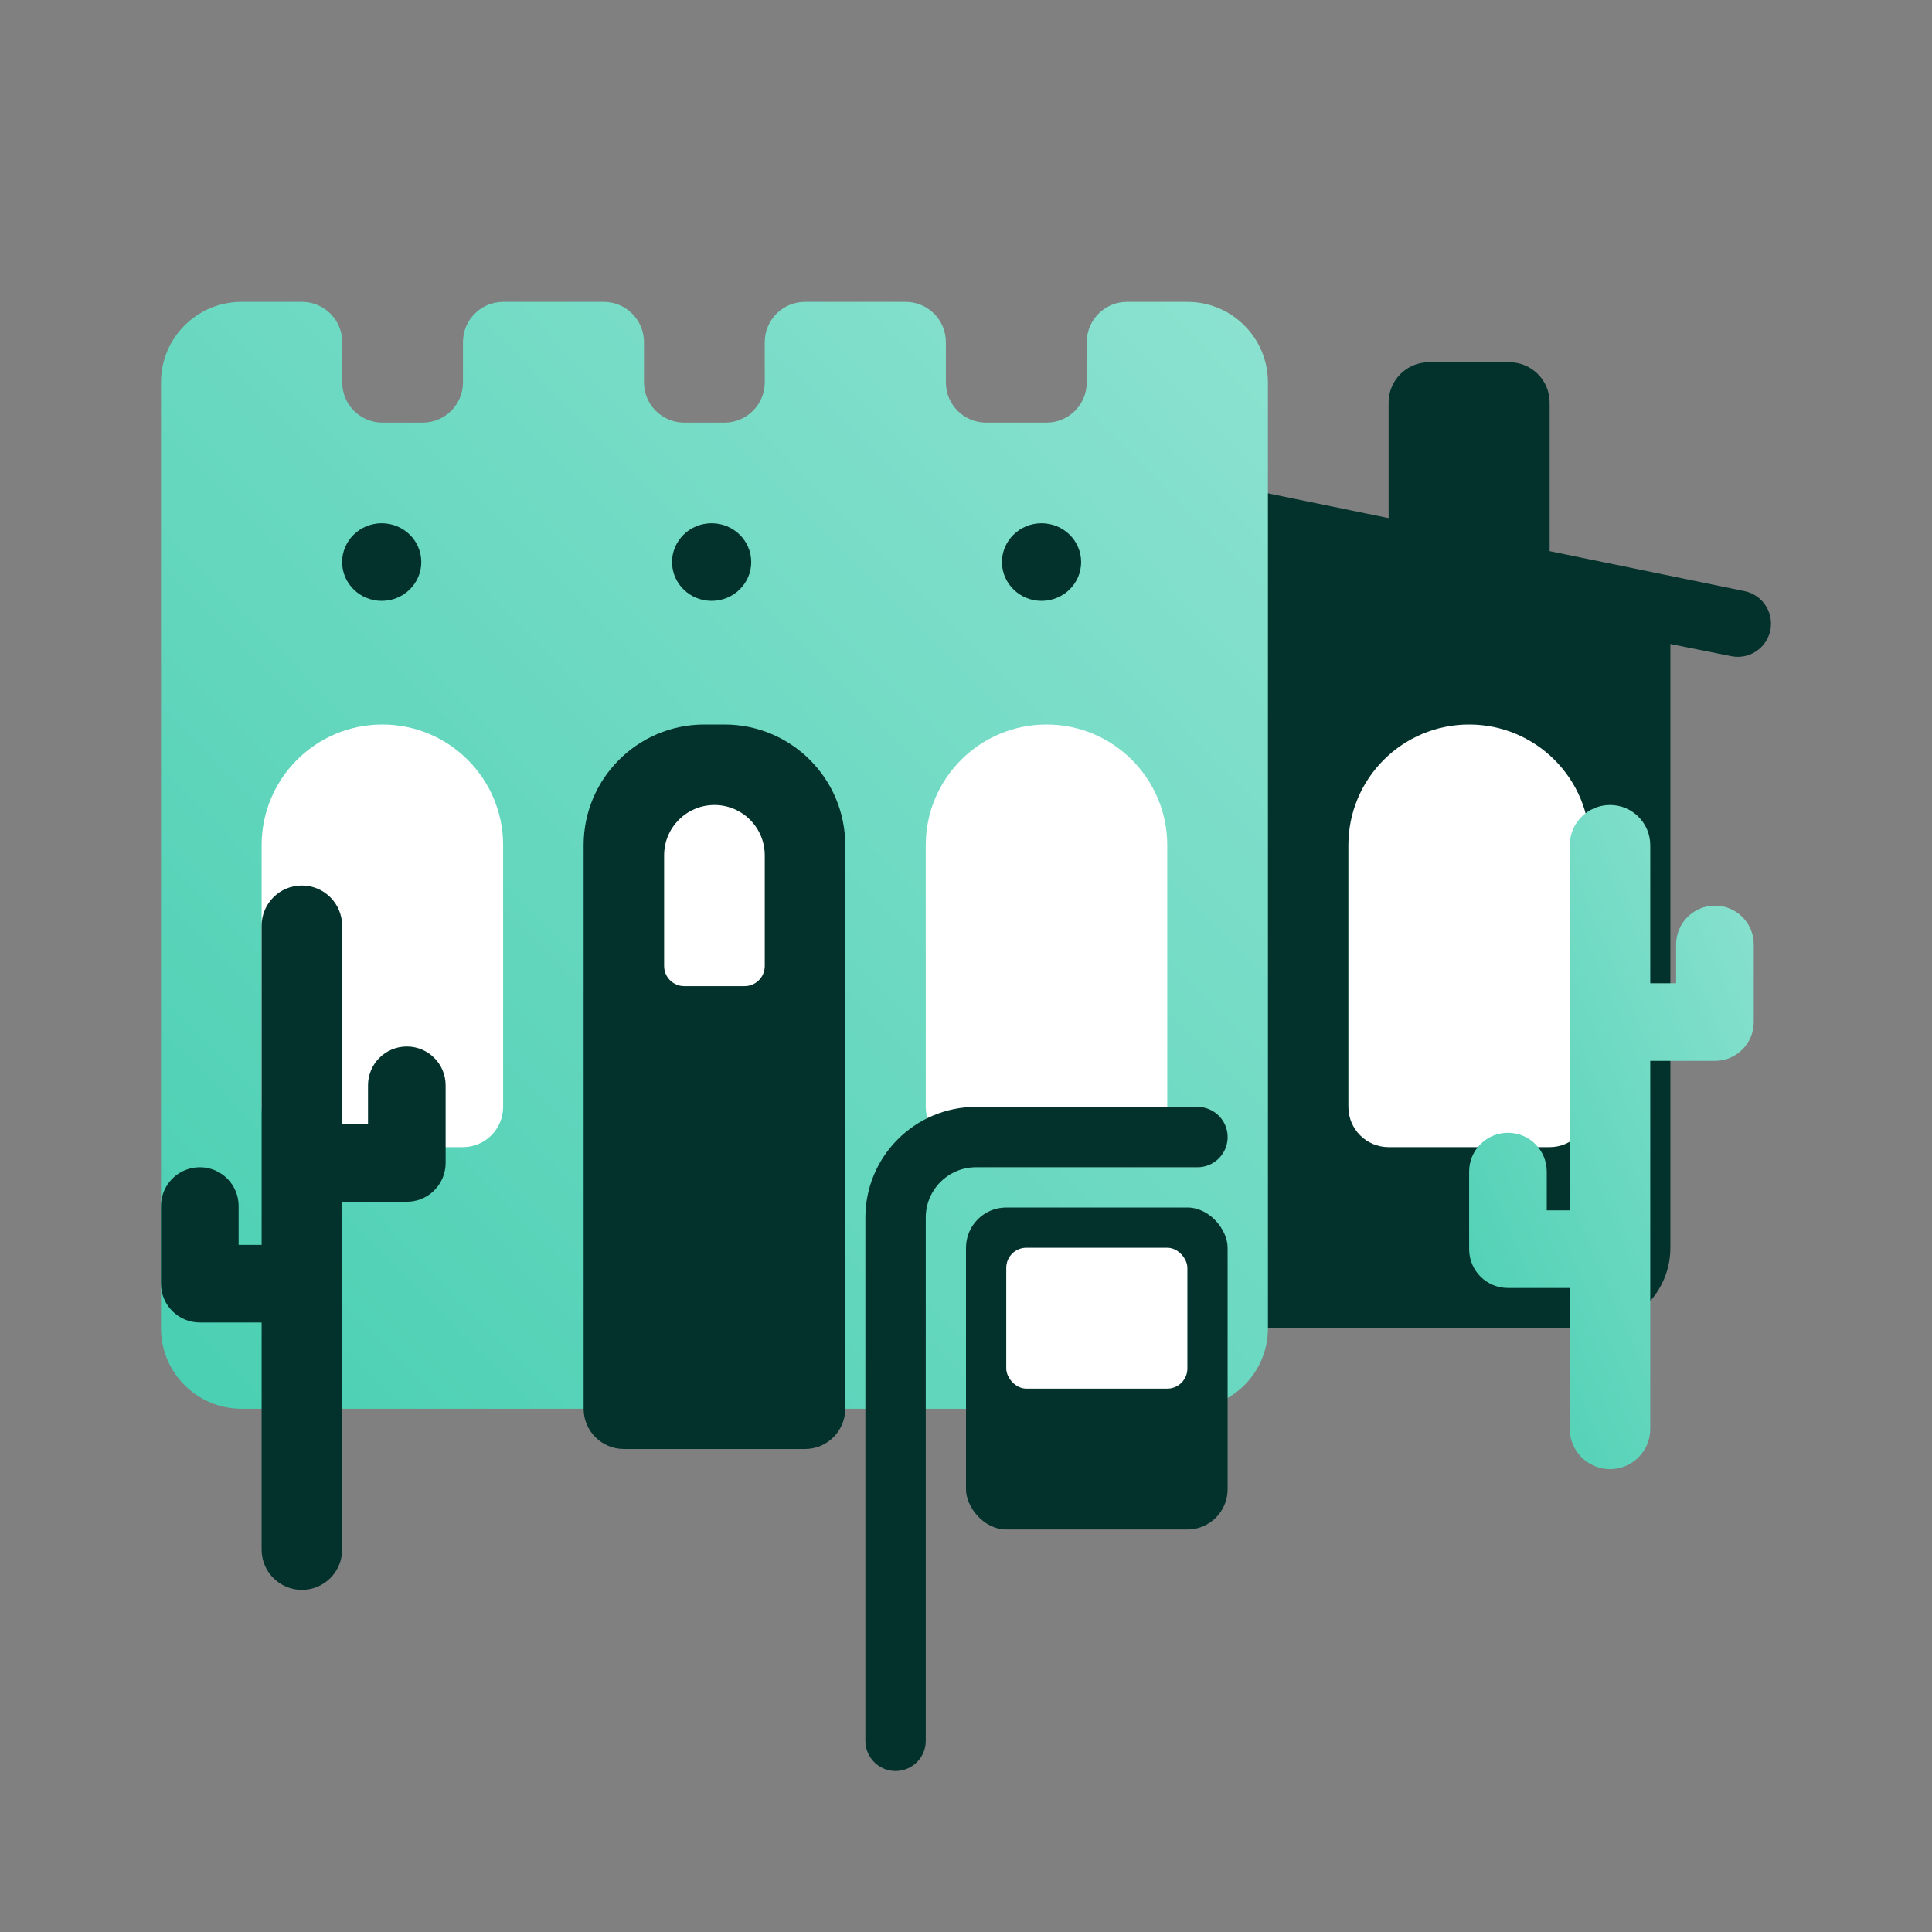
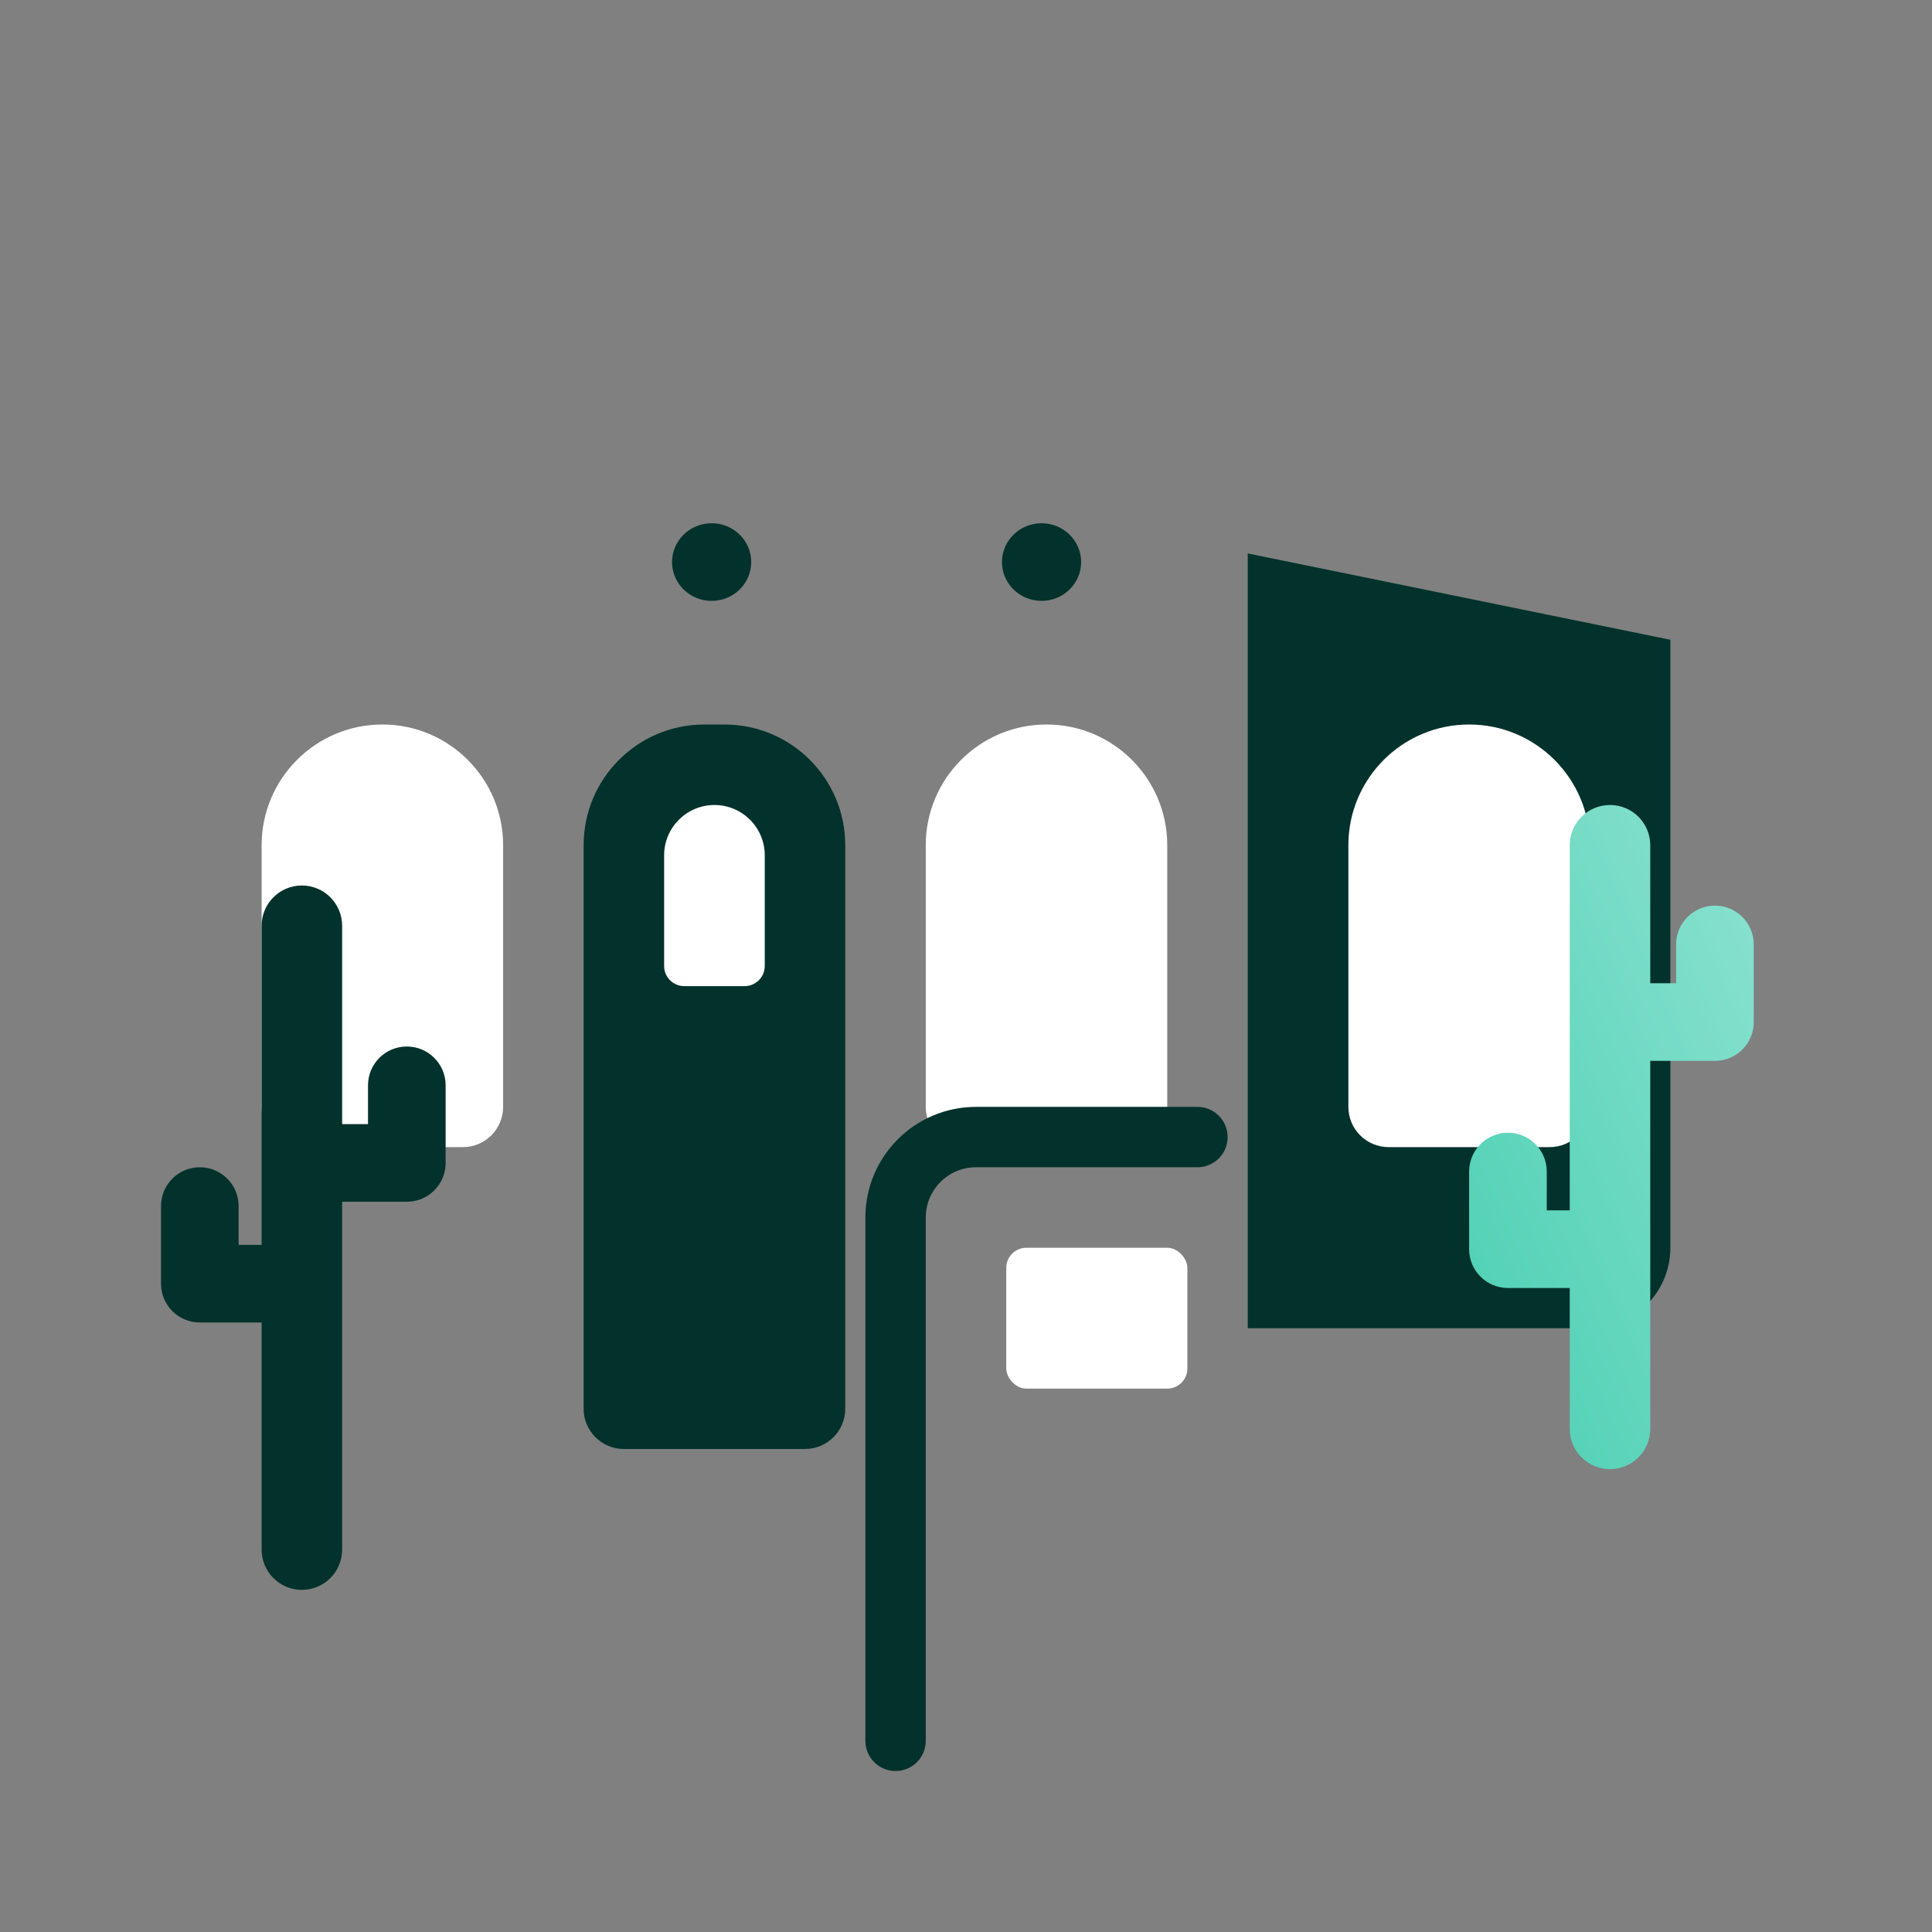
<svg xmlns="http://www.w3.org/2000/svg" width="96" height="96" viewBox="0 0 96 96" fill="none">
  <rect x="0" y="0" width="96" height="96" fill="#808080" stroke="none" />
-   <path d="M75 18H71C69.895 18 69 18.895 69 20V33C69 34.105 69.895 35 71 35H75C76.105 35 77 34.105 77 33V20C77 18.895 76.105 18 75 18Z" fill="#02322B" />
  <path d="M83 62C83 64.209 81.209 66 79 66H62V27.5L83 31.79V62Z" fill="#02322B" />
-   <path d="M86.682 29.372C87.449 29.53 88 30.205 88 30.988V30.988C88 32.029 87.048 32.81 86.027 32.605L61.875 27.775C61.076 27.615 60.5 26.913 60.5 26.098V26.098C60.5 25.014 61.494 24.204 62.555 24.422L86.682 29.372Z" fill="#02322B" />
-   <path d="M56 15C54.895 15 54 15.896 54 17L54 19C54 20.105 53.105 21 52 21L50.5 21L49 21C47.895 21 47 20.105 47 19L47 17C47 15.896 46.105 15 45 15L40 15C38.895 15 38 15.896 38 17L38 19C38 20.105 37.105 21 36 21L34 21C32.895 21 32 20.105 32 19L32 17C32 15.896 31.105 15 30 15L25.005 15C23.9 15 23.005 15.896 23.005 17L23.005 19C23.005 20.105 22.11 21 21.005 21L20 21L19.005 21C17.9 21 17.005 20.105 17.005 19L17.005 17C17.005 15.896 16.11 15 15.005 15L12 15C9.791 15 8 16.791 8 19L8 66C8 68.209 9.791 70 12 70L59.004 70C61.213 70 63.004 68.209 63.004 66L63.003 19C63.003 16.791 61.212 15 59.003 15L56 15Z" fill="url(#paint0_linear_2511_5107)" />
  <path d="M35.361 29.857C36.447 29.857 37.328 28.994 37.328 27.929C37.328 26.863 36.447 26 35.361 26C34.274 26 33.393 26.863 33.393 27.929C33.393 28.994 34.274 29.857 35.361 29.857Z" fill="#02322B" />
-   <path d="M18.967 29.857C20.054 29.857 20.934 28.994 20.934 27.929C20.934 26.863 20.054 26 18.967 26C17.881 26 17 26.863 17 27.929C17 28.994 17.881 29.857 18.967 29.857Z" fill="#02322B" />
  <path d="M51.754 29.857C52.841 29.857 53.721 28.994 53.721 27.929C53.721 26.863 52.841 26 51.754 26C50.668 26 49.787 26.863 49.787 27.929C49.787 28.994 50.668 29.857 51.754 29.857Z" fill="#02322B" />
  <path d="M13 42C13 38.686 15.686 36 19 36V36C22.314 36 25 38.686 25 42V55C25 56.105 24.105 57 23 57H15C13.895 57 13 56.105 13 55V42Z" fill="white" />
  <path d="M46 42C46 38.686 48.686 36 52 36V36C55.314 36 58 38.686 58 42V55C58 56.105 57.105 57 56 57H48C46.895 57 46 56.105 46 55V42Z" fill="white" />
  <path d="M67 42C67 38.686 69.686 36 73 36V36C76.314 36 79 38.686 79 42V55C79 56.105 78.105 57 77 57H69C67.895 57 67 56.105 67 55V42Z" fill="white" />
  <path d="M29 42C29 38.686 31.686 36 35 36H36C39.314 36 42 38.686 42 42V70C42 71.105 41.105 72 40 72H31C29.895 72 29 71.105 29 70V42Z" fill="#02322B" />
  <path d="M33 42.5C33 41.119 34.119 40 35.5 40V40C36.881 40 38 41.119 38 42.5V48C38 48.552 37.552 49 37 49H34C33.448 49 33 48.552 33 48V42.5Z" fill="white" />
  <path fill-rule="evenodd" clip-rule="evenodd" d="M78 42C78 40.895 78.895 40 80 40C81.105 40 82 40.895 82 42V48.857H83.286V46.929C83.286 45.864 84.149 45 85.214 45C86.279 45 87.143 45.864 87.143 46.929V50.774L87.143 50.786C87.143 51.851 86.279 52.714 85.214 52.714H82V71C82 72.105 81.105 73 80 73C78.895 73 78 72.105 78 71V64H74.929C73.864 64 73 63.136 73 62.071V58.214C73 57.149 73.864 56.286 74.929 56.286C75.994 56.286 76.857 57.149 76.857 58.214V60.143H78V42Z" fill="url(#paint1_linear_2511_5107)" />
  <path fill-rule="evenodd" clip-rule="evenodd" d="M13 46C13 44.895 13.896 44 15 44C16.105 44 17 44.895 17 46V55.857H18.286V53.929C18.286 52.864 19.149 52 20.214 52C21.279 52 22.143 52.864 22.143 53.929V57.786C22.143 58.585 21.657 59.27 20.965 59.563C20.936 59.575 20.907 59.587 20.877 59.597C20.671 59.673 20.447 59.714 20.214 59.714H17V77C17 78.105 16.105 79 15 79C13.896 79 13 78.105 13 77V65.714H9.947C9.941 65.714 9.935 65.714 9.929 65.714C8.863 65.714 8 64.851 8 63.786V59.929C8 58.864 8.863 58 9.929 58C10.994 58 11.857 58.864 11.857 59.929V61.857H13V46Z" fill="#02322B" />
-   <rect x="48" y="60" width="13" height="16" rx="2" fill="#02322B" />
  <rect x="50" y="62" width="9" height="7" rx="1" fill="white" />
  <path d="M59.5 56.5H48.5C46.291 56.5 44.5 58.291 44.5 60.5V86.5" stroke="#02322B" stroke-width="3" stroke-linecap="round" />
  <defs>
    <linearGradient id="paint0_linear_2511_5107" x1="7.713" y1="69.998" x2="63.286" y2="14.998" gradientUnits="userSpaceOnUse">
      <stop stop-color="#49CFB2" />
      <stop offset="1" stop-color="#8CE2D0" />
    </linearGradient>
    <linearGradient id="paint1_linear_2511_5107" x1="73" y1="73" x2="96.897" y2="62.758" gradientUnits="userSpaceOnUse">
      <stop stop-color="#49CFB2" />
      <stop offset="1" stop-color="#8CE2D0" />
    </linearGradient>
  </defs>
</svg>